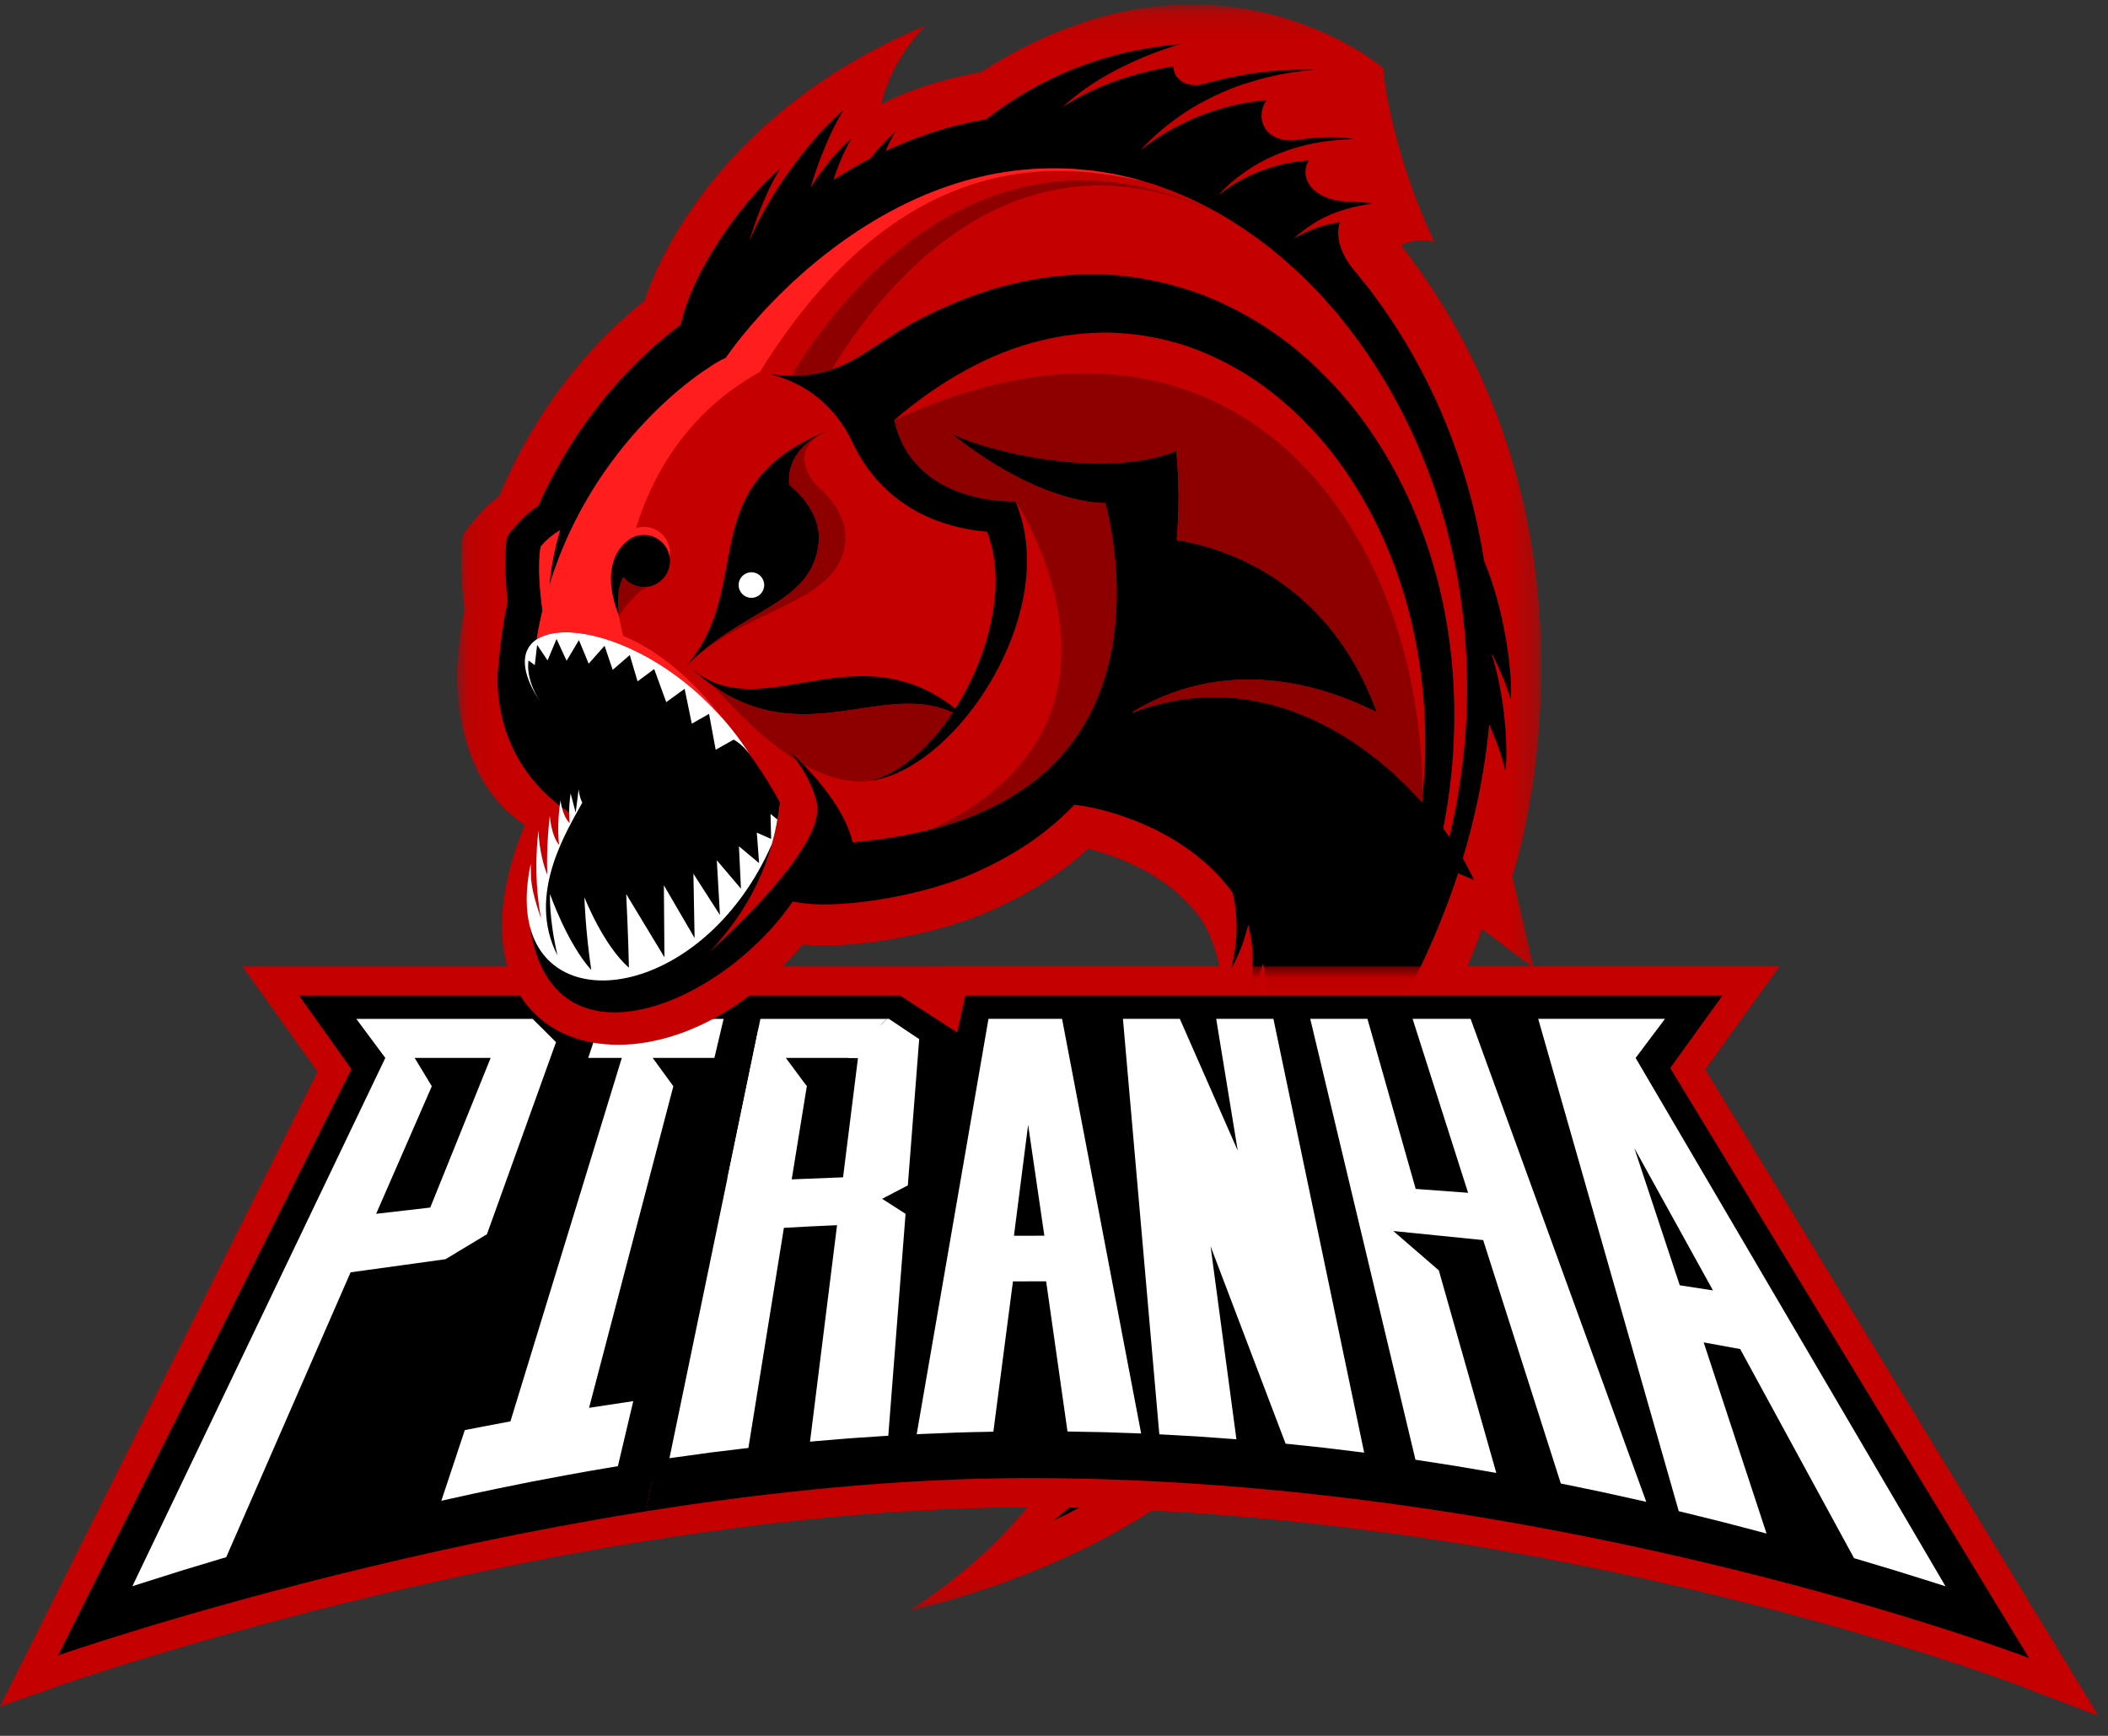
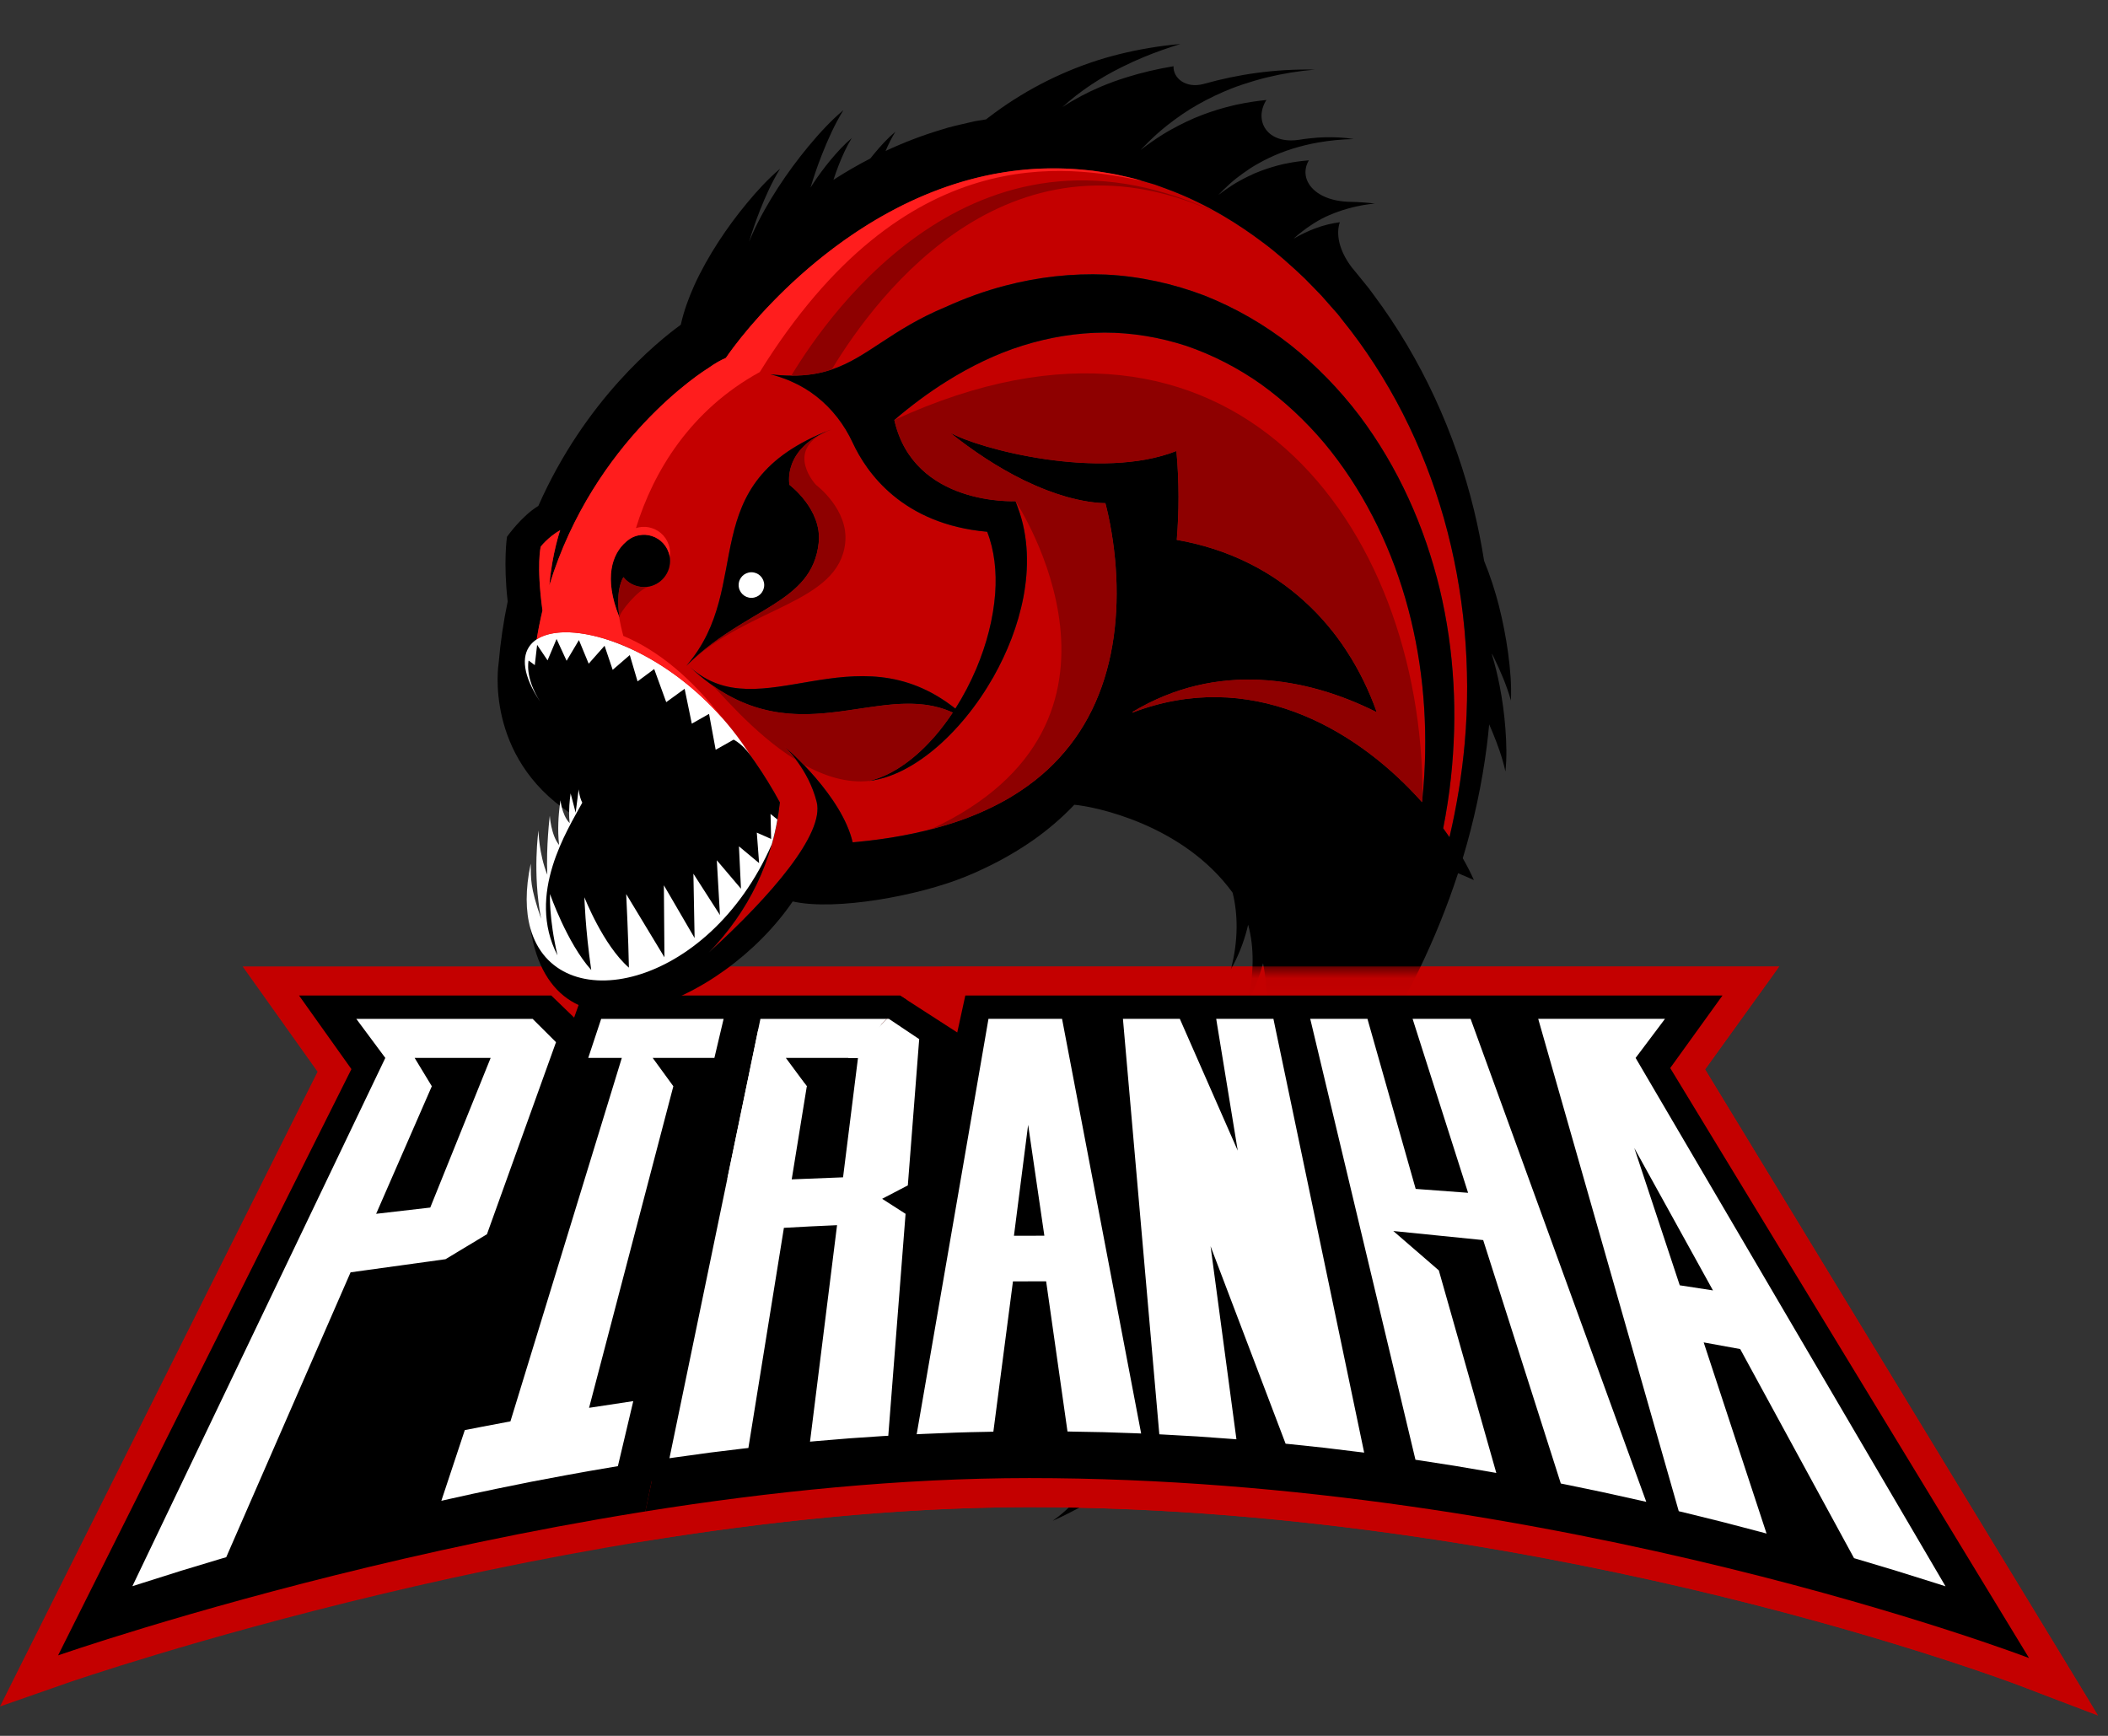
<svg xmlns="http://www.w3.org/2000/svg" xmlns:xlink="http://www.w3.org/1999/xlink" width="85px" height="70px" viewBox="0 0 85 70" version="1.1">
  <rect x="0" y="0" width="85" height="70" fill="#333333" stroke="none" />
  <title>team05</title>
  <desc>Created with Sketch.</desc>
  <defs>
    <path d="M36.481,1.984 L34.285,1.988 L34.539,0.016 C33.993,0.019 33.45,0.023 32.908,0.03 L32.908,0.03 L31.361,9.035 C32.215,8.998 32.719,8.982 33.564,8.964 L33.564,8.964 L34.361,2.911 L36.423,2.908 L37.288,8.956 C38.081,8.966 38.559,8.979 39.363,9.008 L39.363,9.008 L37.659,0.016 C37.171,0.013 36.682,0.01 36.19,0.01 L36.19,0.01 L36.481,1.984 Z M41.015,9.083 C41.899,9.128 42.407,9.16 43.237,9.223 L43.237,9.223 L42.025,0.089 C41.424,0.073 40.82,0.059 40.214,0.048 L40.214,0.048 L41.015,9.083 Z M46.009,9.468 C46.975,9.566 47.5,9.624 48.336,9.73 L48.336,9.73 L46.362,0.242 L42.439,0.1 L46.009,9.468 Z M23.4,0.35 L21.425,9.945 C22.282,9.823 22.802,9.757 23.694,9.653 L23.694,9.653 L25.137,0.777 L25.48,0.757 C26.329,0.709 26.828,0.685 27.626,0.65 L27.626,0.65 L28.112,0.628 L27.037,9.312 C27.924,9.236 28.445,9.199 29.305,9.144 L29.305,9.144 L29.957,0.898 L28.741,0.121 C26.935,0.177 25.154,0.253 23.4,0.35 L23.4,0.35 Z M49.048,0.781 L53.986,1.281 L57.131,11.103 C58.085,11.295 58.645,11.413 59.576,11.622 L59.576,11.622 L55.677,0.868 C53.487,0.67 51.243,0.506 48.951,0.376 L48.951,0.376 L49.048,0.781 Z M17.423,0.764 L14.776,9.435 L14.505,9.485 C14.074,9.565 13.325,9.71 12.929,9.787 L12.929,9.787 L12.334,11.586 C12.859,11.469 13.228,11.391 13.862,11.26 L13.862,11.26 C15.028,11.019 15.569,10.912 16.68,10.709 L16.68,10.709 C17.401,10.577 17.767,10.513 18.458,10.398 L18.458,10.398 L18.846,8.762 L17.047,9.033 L19.261,0.619 C18.645,0.664 18.032,0.712 17.423,0.764 L17.423,0.764 Z M51.291,10.133 C52.219,10.274 52.752,10.359 53.606,10.508 L53.606,10.508 L51.537,3.191 L49.124,1.097 L51.291,10.133 Z M6.196,2.042 L0.056,14.9 C0.987,14.604 1.615,14.41 2.714,14.086 L2.714,14.086 L7.748,2.584 L11.736,2.033 L13.181,1.164 C10.776,1.418 8.444,1.712 6.196,2.042 L6.196,2.042 Z M61.898,12.231 C62.922,12.479 63.502,12.624 64.445,12.874 L64.445,12.874 L61.946,5.25 L64.294,5.677 L68.9,14.116 L68.903,14.117 C69.88,14.406 70.466,14.583 71.361,14.865 L71.361,14.865 L63.691,1.758 C63.206,1.693 62.718,1.63 62.226,1.568 L62.226,1.568 L63.75,4.32 L61.311,3.946 L60.457,1.356 C59.885,1.29 59.308,1.226 58.726,1.165 L58.726,1.165 L61.898,12.231 Z" id="path-1" />
-     <polygon id="path-3" points="0.066 0.118 43.792 0.118 43.792 64.893 0.066 64.893" />
    <polygon id="path-5" points="0.026 0.03 58.86 0.03 58.86 30.24 0.026 30.24" />
    <path d="M15.062,1.984 L12.865,1.988 L13.119,0.016 C12.574,0.019 12.03,0.023 11.489,0.031 L11.489,0.031 L9.941,9.036 C10.795,8.998 11.298,8.981 12.145,8.964 L12.145,8.964 L12.941,2.911 L15.003,2.908 L15.867,8.956 C16.661,8.966 17.139,8.978 17.943,9.008 L17.943,9.008 L16.239,0.016 C15.751,0.012 15.262,0.01 14.77,0.01 L14.77,0.01 L15.062,1.984 Z M19.595,9.083 C20.479,9.128 20.986,9.16 21.817,9.223 L21.817,9.223 L20.606,0.088 C20.004,0.073 19.4,0.059 18.794,0.048 L18.794,0.048 L19.595,9.083 Z M24.589,9.468 C25.555,9.566 26.08,9.624 26.916,9.729 L26.916,9.729 L24.942,0.242 L21.018,0.1 L24.589,9.468 Z M1.981,0.35 L0.005,9.945 C0.862,9.824 1.381,9.757 2.275,9.653 L2.275,9.653 L3.717,0.777 L4.06,0.757 C4.909,0.709 5.408,0.685 6.206,0.65 L6.206,0.65 L6.692,0.629 L5.618,9.312 C6.505,9.236 7.025,9.199 7.885,9.144 L7.885,9.144 L8.538,0.898 L7.321,0.12 C5.515,0.177 3.734,0.253 1.981,0.35 L1.981,0.35 Z M27.628,0.782 L32.566,1.281 L35.711,11.103 C36.665,11.295 37.225,11.413 38.156,11.622 L38.156,11.622 L34.257,0.868 C32.066,0.67 29.823,0.507 27.53,0.375 L27.53,0.375 L27.628,0.782 Z M29.871,10.134 C30.799,10.274 31.331,10.359 32.186,10.508 L32.186,10.508 L30.117,3.191 L27.704,1.096 L29.871,10.134 Z M40.478,12.231 C41.503,12.478 42.082,12.625 43.026,12.874 L43.026,12.874 L40.526,5.25 L42.874,5.677 L47.48,14.117 L47.483,14.117 C48.459,14.406 49.046,14.583 49.941,14.864 L49.941,14.864 L42.271,1.759 C41.787,1.693 41.298,1.629 40.806,1.568 L40.806,1.568 L42.33,4.32 L39.891,3.946 L39.038,1.356 C38.465,1.29 37.887,1.226 37.306,1.165 L37.306,1.165 L40.478,12.231 Z" id="path-7" />
  </defs>
  <g id="Page-1" stroke="none" stroke-width="1" fill="none" fill-rule="evenodd">
    <g id="01-home-screen" transform="translate(-15, -614)">
      <g id="teams" transform="translate(15, 508)">
        <g id="team05" transform="translate(0, 98)">
-           <rect id="Rectangle-Copy-4" stroke="#979797" fill="#D8D8D8" opacity="0" x="0" y="0" width="86" height="86" />
          <g id="piranha" transform="translate(0, 8)">
            <g id="Group-7" transform="translate(0, 38.942)">
              <path d="M14.332,2.376 L15.534,4.066 L4.643,25.835 C6.89,25.139 10.405,24.114 14.641,23.098 C21.504,21.452 31.735,19.491 41.503,19.491 C52.653,19.491 63.126,21.482 69.948,23.153 C73.841,24.106 76.987,25.052 79.121,25.746 L65.941,4.073 L67.164,2.376 L39.868,2.376 L39.384,4.596 L35.943,2.376 L24.296,2.376 L23.649,4.205 L21.754,2.376 L14.332,2.376 Z M84.6,30.24 L81.397,29.015 C81.35,28.997 76.613,27.197 69.35,25.421 C62.663,23.786 52.404,21.836 41.503,21.836 C23.237,21.836 2.931,28.85 2.728,28.92 L1.80000023e-05,29.873 L12.805,4.277 L9.784,0.031 L71.744,0.031 L68.753,4.183 L84.6,30.24 Z" id="Fill-1" fill="#C40000" />
              <path d="M69.454,1.203 L38.924,1.203 L38.599,2.694 L36.289,1.203 L23.466,1.203 L23.151,2.094 L22.228,1.203 L12.058,1.203 L14.17,4.171 L2.342,27.813 C2.342,27.813 22.815,20.664 41.503,20.664 C62.862,20.664 81.816,27.92 81.816,27.92 L67.347,4.128 L69.454,1.203 Z" id="Fill-3" fill="#000000" />
              <path d="M59.298,2.145 L66.382,21.621 L66.065,21.55 C64.879,21.282 64.305,21.158 63.145,20.924 L62.936,20.881 L59.807,11.066 L56.182,10.7 L58.018,12.288 L60.335,20.456 L60.045,20.406 C58.931,20.21 58.391,20.122 57.285,19.955 L57.075,19.924 L52.832,2.145 L55.139,2.145 L57.085,9.002 L59.197,9.159 L56.961,2.145 L59.298,2.145 Z M51.348,2.145 L55.007,19.637 L54.738,19.604 C53.66,19.466 53.134,19.407 52.054,19.298 L51.839,19.276 L48.814,11.313 L49.857,19.099 L49.604,19.079 C48.541,18.998 48.024,18.964 46.969,18.911 L46.747,18.898 L45.28,2.145 L47.574,2.145 L49.909,7.458 L49.041,2.145 L51.348,2.145 Z M40.886,10.89 L41.457,6.416 L42.111,10.889 L40.886,10.89 Z M39.858,2.145 L36.962,18.895 L37.238,18.882 C38.292,18.834 38.805,18.817 39.855,18.797 L40.055,18.792 L40.845,12.731 L42.183,12.73 L43.043,18.785 L43.244,18.788 C44.249,18.803 44.739,18.815 45.739,18.854 L46.013,18.865 L42.825,2.145 L39.858,2.145 Z M33.994,8.534 L31.924,8.617 L32.533,4.862 L31.688,3.72 L34.596,3.72 L33.994,8.534 Z M30.662,2.145 L26.994,19.862 L27.268,19.824 C28.359,19.667 28.886,19.599 29.963,19.474 L30.176,19.449 L31.61,10.571 C32.438,10.525 32.929,10.5 33.753,10.465 L32.662,19.194 L32.918,19.171 C34.001,19.076 34.527,19.037 35.598,18.969 L35.817,18.957 L36.515,10.007 L35.57,9.402 L36.606,8.86 L37.065,2.963 L35.843,2.145 L30.662,2.145 Z M67.732,12.89 L65.899,7.354 L69.071,13.095 L67.732,12.89 Z M67.136,2.145 L62.024,2.145 L67.692,21.999 L67.927,22.055 C69.121,22.346 69.709,22.495 70.926,22.818 L71.232,22.9 L68.697,15.193 L70.168,15.46 L74.76,23.893 L74.95,23.95 C76.168,24.31 76.771,24.494 78.018,24.89 L78.448,25.027 L65.951,3.72 L67.136,2.145 Z M24.241,2.145 L29.178,2.145 L28.806,3.72 L26.319,3.72 L27.151,4.862 L23.753,17.83 L25.535,17.56 L24.915,20.182 L24.707,20.217 C23.958,20.343 23.594,20.406 22.846,20.543 C21.723,20.748 21.172,20.857 20.033,21.092 C19.261,21.253 18.884,21.335 18.11,21.508 L17.796,21.579 L18.742,18.728 C18.742,18.728 19.975,18.487 20.582,18.376 L25.073,3.72 L23.719,3.72 L24.241,2.145 Z M17.349,9.754 L15.167,10.006 L17.412,4.862 L16.72,3.72 L19.784,3.72 L17.349,9.754 Z M14.367,2.145 L15.537,3.72 L5.338,25.023 L5.721,24.901 C7.02,24.485 7.646,24.291 8.912,23.915 L9.122,23.854 L14.136,12.366 L17.963,11.837 L19.635,10.83 L22.42,3.085 L21.477,2.145 L14.367,2.145 Z" id="Fill-5" fill="#FFFFFF" />
            </g>
            <g id="Group-10" transform="translate(6.12, 48.302)">
              <mask id="mask-2" fill="white">
                <use xlink:href="#path-1" />
              </mask>
              <g id="Clip-9" />
              <path d="M36.481,1.984 L34.285,1.988 L34.539,0.016 C33.993,0.019 33.45,0.023 32.908,0.03 L32.908,0.03 L31.361,9.035 C32.215,8.998 32.719,8.982 33.564,8.964 L33.564,8.964 L34.361,2.911 L36.423,2.908 L37.288,8.956 C38.081,8.966 38.559,8.979 39.363,9.008 L39.363,9.008 L37.659,0.016 C37.171,0.013 36.682,0.01 36.19,0.01 L36.19,0.01 L36.481,1.984 Z M41.015,9.083 C41.899,9.128 42.407,9.16 43.237,9.223 L43.237,9.223 L42.025,0.089 C41.424,0.073 40.82,0.059 40.214,0.048 L40.214,0.048 L41.015,9.083 Z M46.009,9.468 C46.975,9.566 47.5,9.624 48.336,9.73 L48.336,9.73 L46.362,0.242 L42.439,0.1 L46.009,9.468 Z M23.4,0.35 L21.425,9.945 C22.282,9.823 22.802,9.757 23.694,9.653 L23.694,9.653 L25.137,0.777 L25.48,0.757 C26.329,0.709 26.828,0.685 27.626,0.65 L27.626,0.65 L28.112,0.628 L27.037,9.312 C27.924,9.236 28.445,9.199 29.305,9.144 L29.305,9.144 L29.957,0.898 L28.741,0.121 C26.935,0.177 25.154,0.253 23.4,0.35 L23.4,0.35 Z M49.048,0.781 L53.986,1.281 L57.131,11.103 C58.085,11.295 58.645,11.413 59.576,11.622 L59.576,11.622 L55.677,0.868 C53.487,0.67 51.243,0.506 48.951,0.376 L48.951,0.376 L49.048,0.781 Z M17.423,0.764 L14.776,9.435 L14.505,9.485 C14.074,9.565 13.325,9.71 12.929,9.787 L12.929,9.787 L12.334,11.586 C12.859,11.469 13.228,11.391 13.862,11.26 L13.862,11.26 C15.028,11.019 15.569,10.912 16.68,10.709 L16.68,10.709 C17.401,10.577 17.767,10.513 18.458,10.398 L18.458,10.398 L18.846,8.762 L17.047,9.033 L19.261,0.619 C18.645,0.664 18.032,0.712 17.423,0.764 L17.423,0.764 Z M51.291,10.133 C52.219,10.274 52.752,10.359 53.606,10.508 L53.606,10.508 L51.537,3.191 L49.124,1.097 L51.291,10.133 Z M6.196,2.042 L0.056,14.9 C0.987,14.604 1.615,14.41 2.714,14.086 L2.714,14.086 L7.748,2.584 L11.736,2.033 L13.181,1.164 C10.776,1.418 8.444,1.712 6.196,2.042 L6.196,2.042 Z M61.898,12.231 C62.922,12.479 63.502,12.624 64.445,12.874 L64.445,12.874 L61.946,5.25 L64.294,5.677 L68.9,14.116 L68.903,14.117 C69.88,14.406 70.466,14.583 71.361,14.865 L71.361,14.865 L63.691,1.758 C63.206,1.693 62.718,1.63 62.226,1.568 L62.226,1.568 L63.75,4.32 L61.311,3.946 L60.457,1.356 C59.885,1.29 59.308,1.226 58.726,1.165 L58.726,1.165 L61.898,12.231 Z" id="Fill-8" mask="url(#mask-2)" />
            </g>
            <g id="Group-25" transform="translate(18.36, 0.062)">
              <g id="Group-13">
                <mask id="mask-4" fill="white">
                  <use xlink:href="#path-3" />
                </mask>
                <g id="Clip-12" />
                <path d="M38.134,9.829 C38.576,9.583 39.209,9.596 39.481,9.698 C37.635,5.771 37.412,2.68 37.412,2.68 C37.412,2.68 30.578,-3.202 21.178,2.859 C21.178,2.859 19.025,3.172 17.17,4.143 C17.647,2.16 18.977,0.972 18.991,0.958 C9.922,4.732 7.758,11.647 7.633,12.06 C6.185,13.21 3.544,15.701 1.772,19.944 C1.013,20.488 0.311,21.497 0.311,21.497 C0.311,21.497 0.105,22.413 0.367,24.483 C0.249,25.141 0.155,25.822 0.094,26.532 C0.03,27.078 -0.167,31.26 2.802,33.204 C-1.06,42.6 8.128,45.048 14.002,38.026 C16.259,38.243 19.439,37.544 21.187,36.83 C21.683,36.63 22.2,36.388 22.774,36.084 C23.282,35.813 23.792,35.498 24.292,35.149 L24.307,35.139 C24.735,34.834 25.138,34.508 25.514,34.167 C26.615,34.428 28.546,35.13 29.796,36.647 C31.406,38.414 31.577,43.904 28.75,41.698 C22.788,37.047 14.014,43.547 11.687,46.276 C23.19,40.417 21.665,50.903 25.109,51.206 C27.989,59.173 18.432,64.798 18.27,64.893 C18.463,64.853 30.856,62.244 33.916,54.214 C34.819,51.843 35.081,50.192 35.169,48.943 C35.251,47.786 35.301,47.362 35.75,46.853 C35.75,46.853 39.623,42.566 41.391,37.394 L43.484,38.974 L42.62,35.277 C42.62,35.277 47.239,21.504 38.134,9.829" id="Fill-11" fill="#C40000" mask="url(#mask-4)" />
              </g>
              <path d="M15.15,17.261 C13.16,18.03 13.474,19.492 13.474,19.492 C13.474,19.492 14.799,20.48 14.651,21.832 C14.381,24.31 11.714,24.41 9.316,26.786 C12.146,23.521 9.487,19.424 15.15,17.261 M7.808,23.592 C7.406,23.671 7.012,23.511 6.776,23.21 C6.456,23.78 6.596,24.649 6.619,24.838 C5.976,23.255 6.315,22.277 6.887,21.785 C6.889,21.782 6.892,21.779 6.895,21.777 L6.95,21.732 C6.971,21.716 6.992,21.7 7.015,21.685 C7.028,21.674 7.041,21.666 7.055,21.658 C7.157,21.595 7.273,21.549 7.398,21.525 C7.578,21.489 7.757,21.501 7.92,21.553 C8.276,21.665 8.56,21.962 8.637,22.353 C8.749,22.924 8.378,23.478 7.808,23.592 M39.834,33.34 C39.921,33.46 40.005,33.578 40.087,33.698 C40.379,32.452 40.586,31.188 40.7,29.919 C40.836,28.39 40.83,26.853 40.692,25.331 C40.552,23.81 40.275,22.304 39.861,20.84 C39.445,19.377 38.891,17.957 38.204,16.609 C37.515,15.263 36.696,13.987 35.751,12.822 L35.578,12.6 L35.391,12.39 L35.021,11.969 C34.961,11.897 34.897,11.828 34.83,11.762 L34.636,11.561 C34.504,11.428 34.377,11.292 34.244,11.161 C33.703,10.648 33.148,10.148 32.553,9.708 C32.056,9.333 31.539,8.983 31.007,8.668 C31.005,8.666 31.003,8.665 31.001,8.664 C30.269,8.23 29.506,7.859 28.717,7.568 L28.204,7.38 L27.681,7.227 L27.422,7.149 C27.334,7.123 27.245,7.109 27.158,7.087 L26.629,6.968 C26.453,6.929 26.272,6.911 26.096,6.879 L25.829,6.837 C25.785,6.831 25.74,6.823 25.696,6.817 L25.561,6.807 C25.536,6.804 25.512,6.803 25.488,6.8 C17.631,5.952 12.083,12.643 10.908,14.371 C10.704,14.458 10.479,14.582 10.202,14.78 L10.203,14.781 C10.03,14.879 5.59,17.68 3.792,23.536 C3.9,22.28 4.228,21.317 4.228,21.317 C3.728,21.605 3.444,21.982 3.444,21.982 C3.444,21.982 3.261,22.702 3.513,24.555 L3.514,24.554 C3.407,25.004 3.315,25.469 3.243,25.951 C6.042,24.329 10.624,27.731 13.087,32.298 C12.826,34.67 11.812,36.699 10.22,38.351 C12.722,36.076 14.896,33.557 14.571,32.276 C14.236,30.954 13.339,30.114 13.268,30.029 C13.38,30.126 15.585,32.028 16.022,33.906 C16.077,33.901 16.129,33.896 16.174,33.892 C17.417,33.775 18.64,33.561 19.81,33.203 C20.677,32.942 21.508,32.591 22.28,32.149 C23.045,31.701 23.755,31.159 24.35,30.504 C24.949,29.855 25.442,29.1 25.807,28.274 C26.174,27.448 26.415,26.554 26.545,25.633 C26.675,24.712 26.697,23.766 26.629,22.819 C26.595,22.347 26.539,21.873 26.46,21.404 C26.422,21.168 26.377,20.934 26.326,20.702 C26.292,20.544 26.253,20.383 26.213,20.228 C26.139,20.228 26.066,20.225 25.993,20.22 C25.835,20.21 25.681,20.19 25.526,20.167 C25.221,20.118 24.921,20.05 24.628,19.967 C24.363,19.891 24.102,19.802 23.847,19.704 C23.536,19.584 23.233,19.452 22.937,19.309 C21.861,18.783 20.868,18.116 19.942,17.38 C19.939,17.378 19.937,17.376 19.935,17.375 C21.093,18.046 26.027,19.336 29.076,18.125 C29.191,19.387 29.182,20.585 29.09,21.709 C30.107,21.886 31.103,22.2 32.03,22.668 C33.633,23.468 34.99,24.719 35.94,26.191 C36.449,26.968 36.849,27.8 37.155,28.659 C34.299,27.223 30.695,26.617 27.317,28.641 C27.311,28.652 27.306,28.664 27.301,28.676 C32.023,26.869 36.196,29.277 38.768,32.053 C38.84,32.13 38.91,32.208 38.979,32.285 C39.018,31.927 39.049,31.57 39.07,31.212 C39.214,28.793 38.972,26.36 38.304,24.062 C37.634,21.768 36.539,19.606 35.04,17.806 C34.285,16.912 33.432,16.113 32.499,15.44 C31.562,14.775 30.539,14.251 29.473,13.885 C28.402,13.537 27.286,13.35 26.173,13.349 C25.058,13.356 23.947,13.538 22.877,13.874 C21.806,14.208 20.782,14.709 19.815,15.313 C19.076,15.775 18.371,16.301 17.702,16.875 C18.483,20.363 22.589,20.149 22.589,20.149 L22.68,20.398 C22.905,20.998 23.016,21.621 23.043,22.23 C23.071,22.838 23.016,23.437 22.908,24.014 C22.685,25.17 22.253,26.249 21.695,27.24 C21.368,27.814 20.996,28.362 20.579,28.868 C20.568,28.881 20.558,28.893 20.548,28.906 C20.54,28.915 20.534,28.923 20.527,28.931 L20.526,28.931 L20.526,28.932 C20.242,29.273 19.936,29.595 19.609,29.896 C19.195,30.274 18.743,30.616 18.254,30.889 C17.767,31.162 17.235,31.364 16.688,31.431 C17.225,31.301 17.714,31.043 18.151,30.727 C18.591,30.41 18.982,30.035 19.336,29.628 C19.596,29.326 19.837,29.006 20.059,28.673 C17.038,27.285 13.573,30.663 9.473,26.846 C12.281,29.373 16.084,25.285 20.163,28.513 C20.491,27.998 20.772,27.457 21.009,26.899 C21.421,25.92 21.693,24.887 21.769,23.863 C21.832,22.993 21.738,22.126 21.445,21.382 C18.02,21.078 16.574,18.983 16.022,17.789 C15.683,17.059 15.186,16.415 14.563,15.928 C14.262,15.69 13.93,15.489 13.572,15.332 C13.527,15.311 13.481,15.292 13.436,15.273 C13.209,15.18 12.965,15.097 12.705,15.031 C13.007,15.067 13.286,15.084 13.546,15.086 C14.181,15.091 14.704,15 15.175,14.84 C16.626,14.353 17.579,13.227 19.776,12.315 C20.549,11.964 21.351,11.67 22.181,11.455 C23.496,11.11 24.869,10.953 26.233,11.011 C27.598,11.078 28.946,11.376 30.21,11.857 C31.468,12.357 32.643,13.037 33.688,13.86 C34.73,14.689 35.652,15.646 36.447,16.687 C38.026,18.783 39.094,21.198 39.695,23.695 C40.291,26.195 40.417,28.78 40.145,31.303 C40.072,31.988 39.965,32.667 39.834,33.34" id="Fill-14" fill="#C40000" />
              <path d="M40.692,25.331 C40.552,23.81 40.275,22.304 39.861,20.84 C39.445,19.377 38.891,17.957 38.204,16.609 C37.515,15.263 36.696,13.987 35.751,12.822 L35.578,12.6 L35.391,12.39 L35.021,11.969 C34.961,11.897 34.897,11.828 34.83,11.762 L34.636,11.561 C34.504,11.428 34.377,11.292 34.244,11.161 C33.703,10.648 33.148,10.148 32.553,9.708 C32.056,9.333 31.539,8.983 31.007,8.668 C31.005,8.666 31.003,8.665 31.001,8.664 C30.269,8.23 29.506,7.859 28.717,7.568 L28.204,7.38 L27.681,7.227 L27.422,7.149 C27.334,7.123 27.245,7.109 27.158,7.087 L26.629,6.968 C26.453,6.929 26.272,6.911 26.096,6.879 L25.829,6.837 C25.785,6.831 25.74,6.823 25.696,6.817 L25.561,6.807 C25.536,6.804 25.512,6.803 25.488,6.8 C17.631,5.952 12.083,12.643 10.908,14.371 C10.704,14.458 10.479,14.582 10.202,14.78 L10.202,14.781 C10.03,14.879 5.59,17.68 3.792,23.536 C3.9,22.28 4.228,21.317 4.228,21.317 C3.728,21.605 3.444,21.982 3.444,21.982 C3.444,21.982 3.261,22.702 3.513,24.555 L3.514,24.554 C3.407,25.004 3.315,25.469 3.243,25.951 C6.042,24.329 10.624,27.731 13.087,32.298 C12.826,34.67 11.812,36.699 10.22,38.351 C12.722,36.076 14.896,33.557 14.571,32.276 C14.236,30.954 13.339,30.114 13.268,30.029 C13.381,30.126 15.585,32.028 16.022,33.906 C16.077,33.901 16.129,33.896 16.174,33.892 C17.417,33.775 18.64,33.561 19.81,33.203 C20.677,32.942 21.508,32.591 22.28,32.149 C23.045,31.701 23.755,31.159 24.35,30.504 C24.949,29.855 25.442,29.1 25.807,28.274 C26.174,27.448 26.415,26.554 26.545,25.633 C26.675,24.712 26.697,23.766 26.629,22.819 C26.595,22.347 26.539,21.873 26.46,21.404 C26.422,21.168 26.377,20.934 26.326,20.702 C26.292,20.544 26.253,20.383 26.213,20.228 C26.139,20.228 26.066,20.225 25.993,20.22 C25.835,20.21 25.681,20.19 25.526,20.167 C25.221,20.118 24.921,20.05 24.628,19.967 C24.363,19.891 24.102,19.802 23.847,19.704 C23.536,19.584 23.233,19.452 22.937,19.309 C21.861,18.783 20.867,18.116 19.942,17.38 C19.939,17.378 19.937,17.376 19.935,17.375 C21.093,18.046 26.027,19.336 29.076,18.125 C29.191,19.387 29.182,20.585 29.09,21.709 C30.107,21.886 31.103,22.2 32.03,22.668 C33.633,23.468 34.99,24.719 35.94,26.191 C36.449,26.968 36.849,27.8 37.155,28.659 C34.299,27.223 30.695,26.617 27.317,28.641 C27.311,28.652 27.306,28.664 27.301,28.676 C32.023,26.869 36.196,29.277 38.768,32.053 C38.84,32.13 38.91,32.208 38.979,32.285 C39.018,31.927 39.049,31.57 39.07,31.212 C39.214,28.793 38.972,26.36 38.304,24.062 C37.634,21.768 36.539,19.606 35.04,17.806 C34.285,16.912 33.432,16.113 32.499,15.44 C31.562,14.775 30.539,14.251 29.473,13.885 C28.402,13.537 27.286,13.35 26.173,13.349 C25.058,13.356 23.947,13.538 22.877,13.874 C21.806,14.208 20.782,14.709 19.815,15.313 C19.075,15.775 18.371,16.301 17.701,16.875 C18.483,20.363 22.589,20.149 22.589,20.149 L22.68,20.398 C22.905,20.998 23.016,21.621 23.043,22.23 C23.071,22.838 23.016,23.437 22.907,24.014 C22.685,25.17 22.253,26.249 21.695,27.24 C21.368,27.814 20.996,28.362 20.579,28.868 C20.568,28.881 20.558,28.893 20.548,28.906 C20.54,28.915 20.534,28.923 20.527,28.931 L20.526,28.931 L20.526,28.932 C20.242,29.273 19.936,29.595 19.609,29.896 C19.195,30.274 18.743,30.616 18.254,30.889 C17.767,31.162 17.235,31.364 16.688,31.431 C17.225,31.301 17.714,31.042 18.151,30.727 C18.591,30.41 18.982,30.035 19.336,29.628 C19.596,29.326 19.838,29.006 20.059,28.673 C17.038,27.285 13.573,30.663 9.473,26.846 C12.281,29.373 16.084,25.285 20.163,28.513 C20.491,27.998 20.772,27.457 21.009,26.899 C21.421,25.92 21.693,24.887 21.769,23.863 C21.832,22.993 21.738,22.126 21.445,21.382 C18.02,21.078 16.574,18.983 16.022,17.789 C15.683,17.059 15.186,16.415 14.564,15.928 C14.262,15.69 13.93,15.489 13.572,15.332 C13.527,15.311 13.482,15.292 13.436,15.273 C13.208,15.18 12.965,15.097 12.705,15.031 C13.007,15.067 13.286,15.084 13.546,15.086 C14.182,15.091 14.704,15 15.175,14.84 C16.626,14.353 17.579,13.227 19.776,12.315 C20.549,11.964 21.351,11.67 22.181,11.455 C23.496,11.11 24.869,10.953 26.233,11.011 C27.598,11.078 28.946,11.376 30.21,11.857 C31.468,12.357 32.643,13.037 33.688,13.86 C34.73,14.689 35.652,15.646 36.447,16.687 C38.026,18.783 39.094,21.198 39.695,23.695 C40.291,26.195 40.417,28.78 40.145,31.303 C40.072,31.988 39.965,32.667 39.834,33.34 C39.921,33.46 40.005,33.578 40.087,33.698 C40.379,32.452 40.586,31.188 40.7,29.919 C40.836,28.39 40.83,26.853 40.692,25.331 L40.692,25.331 Z M41.874,26.445 C41.851,26.397 41.827,26.348 41.801,26.301 C41.801,26.315 41.802,26.33 41.802,26.346 C41.927,26.757 42.026,27.169 42.107,27.58 C42.221,28.161 42.298,28.742 42.342,29.321 C42.385,29.898 42.403,30.481 42.343,31.05 C42.222,30.493 42.029,29.964 41.814,29.445 C41.774,29.346 41.731,29.247 41.687,29.149 C41.661,29.439 41.63,29.727 41.593,30.014 C41.397,31.552 41.069,33.069 40.623,34.547 C40.798,34.853 40.949,35.148 41.071,35.427 C40.861,35.332 40.648,35.24 40.433,35.152 C39.998,36.488 39.469,37.79 38.859,39.05 C38.166,40.464 37.36,41.816 36.481,43.116 C36.254,43.436 36.033,43.76 35.805,44.078 L35.091,45.011 C34.905,45.266 34.698,45.507 34.494,45.749 C34.498,45.752 34.501,45.754 34.506,45.756 C32.821,47.667 34.247,49.45 32.403,53.531 C30.055,58.728 24.183,61.223 24.088,61.265 C24.14,61.2 28.125,58.815 26.896,51.793 C26.924,51.785 29.327,51.002 31.086,47.001 C29.467,49.146 27.354,50.101 26.531,49.983 C23.779,49.584 23.003,41.371 17.598,43.41 C23.45,40.813 26.02,41.681 27.734,43.009 C27.867,43.111 27.994,43.215 28.117,43.322 C28.248,43.436 28.375,43.55 28.498,43.664 C28.622,43.781 28.744,43.897 28.863,44.011 C28.922,44.067 28.98,44.122 29.036,44.176 C29.174,44.306 29.313,44.416 29.452,44.503 C29.768,44.702 30.084,44.794 30.387,44.789 C31.784,44.764 33.009,43.242 32.696,39.67 C32.67,39.361 32.625,39.066 32.569,38.781 C32.419,39.356 32.197,39.904 31.913,40.408 C32.068,39.845 32.145,39.273 32.149,38.709 C32.153,38.198 32.097,37.693 31.968,37.227 C31.956,37.285 31.941,37.344 31.926,37.402 C31.776,37.982 31.553,38.535 31.266,39.042 C31.42,38.48 31.498,37.908 31.503,37.344 C31.506,36.86 31.456,36.381 31.341,35.935 C29.328,33.164 25.754,32.459 24.959,32.391 C24.467,32.91 23.921,33.376 23.343,33.789 C22.907,34.094 22.456,34.373 21.99,34.623 C21.525,34.869 21.05,35.098 20.564,35.293 C18.69,36.06 15.327,36.68 13.604,36.29 C10.787,40.43 3.937,43.335 3.029,37.383 C2.966,36.965 3.721,38.27 3.538,36.034 C3.7,35.465 3.905,34.637 4.249,33.908 C4.281,33.677 4.793,33.134 4.649,32.742 C1.144,30.432 1.744,26.703 1.744,26.703 C1.82,25.822 1.944,24.986 2.112,24.194 C1.928,22.608 2.083,21.585 2.083,21.585 C2.083,21.585 2.672,20.747 3.347,20.34 C5.234,16.068 8.15,13.718 9.091,13.034 C9.219,12.459 9.414,11.942 9.633,11.451 C9.918,10.825 10.249,10.246 10.606,9.694 C10.964,9.142 11.35,8.621 11.762,8.124 C12.173,7.63 12.609,7.15 13.096,6.742 C12.763,7.28 12.509,7.852 12.279,8.43 C12.116,8.847 11.97,9.269 11.843,9.691 C11.888,9.583 11.933,9.476 11.98,9.371 C12.281,8.706 12.633,8.092 13.012,7.506 C13.39,6.924 13.8,6.369 14.236,5.843 C14.672,5.319 15.134,4.811 15.649,4.379 C15.296,4.949 15.027,5.555 14.784,6.168 C14.61,6.611 14.455,7.058 14.321,7.508 C14.344,7.471 14.367,7.432 14.392,7.395 C14.621,7.042 14.868,6.707 15.131,6.39 C15.395,6.073 15.675,5.766 15.986,5.504 C15.772,5.849 15.611,6.215 15.463,6.586 C15.385,6.786 15.313,6.987 15.247,7.19 C15.727,6.88 16.224,6.593 16.733,6.329 C16.786,6.262 16.838,6.198 16.892,6.134 C17.155,5.817 17.433,5.51 17.746,5.248 C17.59,5.499 17.463,5.76 17.348,6.027 C18.065,5.691 18.805,5.405 19.565,5.177 C19.965,5.041 20.382,4.962 20.793,4.862 C20.991,4.811 21.197,4.788 21.397,4.753 C21.514,4.662 21.632,4.574 21.751,4.487 C23.11,3.488 24.627,2.743 26.186,2.281 C26.967,2.054 27.757,1.892 28.546,1.787 C28.776,1.757 29.007,1.732 29.236,1.713 C28.739,1.866 28.249,2.038 27.769,2.236 C27.471,2.36 27.177,2.492 26.889,2.637 C26.009,3.069 25.187,3.612 24.474,4.26 C24.969,3.935 25.489,3.662 26.027,3.434 C26.364,3.29 26.709,3.167 27.059,3.058 C27.681,2.862 28.317,2.716 28.959,2.609 C28.939,3.084 29.449,3.522 30.183,3.321 C30.2,3.316 30.218,3.311 30.235,3.307 C31.523,2.947 33.008,2.711 34.651,2.745 C34.009,2.801 33.371,2.903 32.746,3.055 C32.568,3.098 32.392,3.145 32.218,3.196 C31.906,3.288 31.599,3.39 31.298,3.506 C30.829,3.692 30.375,3.909 29.939,4.155 C29.504,4.4 29.095,4.687 28.707,4.991 C28.576,5.094 28.45,5.201 28.326,5.31 C28.082,5.526 27.851,5.755 27.626,5.989 C27.914,5.771 28.206,5.561 28.509,5.372 C28.616,5.305 28.724,5.24 28.834,5.179 C29.256,4.945 29.687,4.733 30.134,4.566 C30.53,4.417 30.933,4.293 31.341,4.196 C31.392,4.183 31.445,4.171 31.498,4.16 C31.898,4.074 32.3,4.011 32.704,3.97 C32.181,4.802 32.733,5.77 34.023,5.575 C34.178,5.549 34.332,5.528 34.487,5.514 C34.861,5.47 35.239,5.463 35.61,5.48 C35.817,5.489 36.023,5.512 36.225,5.546 C35.746,5.556 35.269,5.601 34.8,5.683 C34.623,5.714 34.447,5.75 34.272,5.793 C33.933,5.875 33.602,5.977 33.28,6.103 C32.959,6.229 32.648,6.377 32.351,6.547 C32.145,6.662 31.949,6.791 31.761,6.928 C31.674,6.989 31.589,7.052 31.506,7.118 C31.322,7.262 31.149,7.419 30.984,7.581 L30.979,7.585 C30.907,7.657 30.836,7.73 30.765,7.803 L31.025,7.611 L31.028,7.609 L31.033,7.606 C31.214,7.477 31.4,7.356 31.593,7.248 C31.715,7.18 31.836,7.115 31.962,7.055 C32.132,6.97 32.306,6.893 32.484,6.828 C32.79,6.714 33.102,6.62 33.417,6.548 C33.444,6.543 33.473,6.537 33.501,6.533 C33.789,6.473 34.081,6.432 34.373,6.408 C34.387,6.406 34.403,6.405 34.418,6.404 C33.981,7.128 34.594,8.043 36.073,8.077 C36.088,8.077 36.104,8.077 36.119,8.078 C36.442,8.085 36.763,8.109 37.079,8.146 C36.921,8.161 36.765,8.182 36.61,8.208 C36.526,8.222 36.442,8.239 36.36,8.258 C36.254,8.28 36.148,8.304 36.044,8.335 C36.007,8.344 35.973,8.354 35.937,8.365 C35.885,8.379 35.834,8.396 35.783,8.411 C35.543,8.488 35.307,8.58 35.082,8.685 C34.879,8.783 34.685,8.895 34.5,9.02 C34.255,9.181 34.026,9.362 33.81,9.552 C33.811,9.554 33.812,9.555 33.813,9.555 C33.831,9.545 33.85,9.534 33.869,9.524 C33.869,9.524 33.869,9.524 33.87,9.524 C34.124,9.382 34.383,9.258 34.649,9.157 C34.826,9.089 35.007,9.032 35.191,8.987 C35.349,8.951 35.507,8.921 35.665,8.899 C35.51,9.358 35.612,10.013 36.145,10.718 C36.189,10.769 36.232,10.82 36.272,10.872 L36.384,11.01 C36.387,11.013 36.389,11.015 36.392,11.018 L36.657,11.346 L36.849,11.583 L37.028,11.827 C37.999,13.125 38.821,14.523 39.497,15.982 C40.172,17.442 40.701,18.965 41.078,20.52 C41.241,21.193 41.375,21.872 41.483,22.554 C41.731,23.155 41.922,23.756 42.078,24.358 C42.24,24.995 42.363,25.634 42.451,26.272 C42.536,26.91 42.594,27.554 42.564,28.189 C42.394,27.578 42.145,27.006 41.874,26.445 L41.874,26.445 Z M9.316,26.786 C11.714,24.41 14.38,24.31 14.651,21.832 C14.799,20.48 13.474,19.492 13.474,19.492 C13.474,19.492 13.16,18.03 15.15,17.261 C9.487,19.424 12.145,23.521 9.316,26.786 L9.316,26.786 Z M8.637,22.353 C8.75,22.924 8.378,23.478 7.808,23.592 C7.405,23.671 7.012,23.511 6.776,23.21 C6.456,23.78 6.595,24.649 6.619,24.838 C5.976,23.255 6.315,22.277 6.887,21.785 C6.889,21.782 6.892,21.779 6.895,21.777 L6.95,21.732 C6.971,21.716 6.992,21.7 7.015,21.685 C7.028,21.674 7.041,21.666 7.055,21.658 C7.157,21.595 7.273,21.549 7.398,21.525 C7.578,21.489 7.756,21.501 7.92,21.553 C8.275,21.665 8.56,21.962 8.637,22.353 L8.637,22.353 Z" id="Fill-16" fill="#000000" />
              <g id="Group-20" transform="translate(7.38, 38.88)">
                <mask id="mask-6" fill="white">
                  <use xlink:href="#path-5" />
                </mask>
                <g id="Clip-19" />
                <path d="M43.013,4.183 L46.004,0.03 L12.239,0.03 L12.073,0.791 L11.653,0.519 L10.027,2.144 L9.795,2.377 L10.203,2.377 L11.314,3.094 L13.644,4.596 L13.885,3.493 L14.129,2.377 L41.424,2.377 L40.322,3.907 L40.201,4.074 L46.33,14.151 L53.382,25.746 C51.247,25.052 48.102,24.106 44.208,23.152 C37.386,21.482 26.913,19.491 15.764,19.491 C10.631,19.491 5.371,20.032 0.538,20.784 L0.284,22.006 L0.026,23.244 C5.089,22.416 10.511,21.836 15.764,21.836 C26.664,21.836 36.923,23.786 43.61,25.421 C50.872,27.197 55.61,28.997 55.656,29.015 L58.86,30.24 L43.013,4.183 Z" id="Fill-18" fill="#C40000" mask="url(#mask-6)" />
              </g>
              <path d="M48.987,43.008 L51.094,40.084 L20.564,40.084 L20.239,41.573 L17.929,40.083 L17.407,41.024 L17.175,41.257 L16.236,42.6 L14.173,43.742 L10.969,47.462 L10.329,48.101 L7.918,59.664 L7.664,60.886 C12.645,60.092 17.963,59.543 23.144,59.543 C44.503,59.543 63.456,66.8 63.456,66.8 L48.987,43.008 Z" id="Fill-21" fill="#000000" />
              <path d="M41.023,41.257 L40.938,41.024 L38.6,41.024 L38.674,41.257 L40.837,48.039 L38.724,47.882 L36.845,41.257 L36.779,41.024 L34.472,41.024 L34.528,41.257 L38.715,58.804 L38.925,58.835 C40.031,59.002 40.571,59.09 41.685,59.285 L41.975,59.336 L39.657,51.168 L37.822,49.58 L41.446,49.946 L44.576,59.762 L44.785,59.804 C45.945,60.039 46.518,60.162 47.705,60.43 L48.022,60.501 L41.023,41.257 Z M33.036,41.257 L32.988,41.024 L30.681,41.024 L30.718,41.257 L31.549,46.338 L29.316,41.257 L29.214,41.024 L26.92,41.024 L26.94,41.257 L28.387,57.778 L28.609,57.79 C29.664,57.844 30.181,57.877 31.245,57.96 L31.496,57.979 L30.453,50.193 L33.479,58.157 L33.694,58.178 C34.774,58.287 35.3,58.347 36.378,58.484 L36.647,58.516 L33.036,41.257 Z M22.525,49.771 L23.097,45.296 L23.751,49.769 L22.525,49.771 Z M24.509,41.257 L24.465,41.024 L21.498,41.024 L21.265,42.373 L18.603,57.775 L18.879,57.762 C19.933,57.715 20.445,57.696 21.496,57.677 L21.695,57.672 L22.485,51.611 L23.823,51.609 L24.684,57.664 L24.885,57.669 C25.889,57.683 26.379,57.695 27.379,57.734 L27.654,57.745 L24.509,41.257 Z M17.482,41.024 L17.407,41.024 L17.175,41.257 L15.832,42.6 L16.236,42.6 L15.634,47.415 L13.564,47.497 L14.173,43.742 L12.218,41.433 L8.634,58.742 L8.908,58.703 C9.999,58.547 10.526,58.479 11.604,58.353 L11.817,58.329 L13.249,49.452 C14.079,49.405 14.569,49.38 15.392,49.345 L14.302,58.074 L14.558,58.051 C15.642,57.955 16.167,57.917 17.238,57.849 L17.458,57.837 L18.155,48.887 L17.21,48.281 L18.246,47.74 L18.694,41.973 L18.705,41.843 L17.482,41.024 Z M50.711,51.975 L49.372,51.769 L47.539,46.233 L50.711,51.975 Z M53.71,53.031 L47.702,42.787 L47.592,42.6 L48.602,41.257 L48.776,41.024 L43.665,41.024 L43.731,41.257 L49.332,60.879 L49.567,60.935 C50.761,61.225 51.348,61.374 52.566,61.698 L52.872,61.78 L50.337,54.072 L51.809,54.34 L56.4,62.773 L56.59,62.829 C57.808,63.19 58.412,63.374 59.658,63.77 L60.088,63.907 L53.71,53.031 Z" id="Fill-23" fill="#FFFFFF" />
            </g>
            <g id="Group-28" transform="translate(27.54, 48.302)">
              <mask id="mask-8" fill="white">
                <use xlink:href="#path-7" />
              </mask>
              <g id="Clip-27" />
              <path d="M15.062,1.984 L12.865,1.988 L13.119,0.016 C12.574,0.019 12.03,0.023 11.489,0.031 L11.489,0.031 L9.941,9.036 C10.795,8.998 11.298,8.981 12.145,8.964 L12.145,8.964 L12.941,2.911 L15.003,2.908 L15.867,8.956 C16.661,8.966 17.139,8.978 17.943,9.008 L17.943,9.008 L16.239,0.016 C15.751,0.012 15.262,0.01 14.77,0.01 L14.77,0.01 L15.062,1.984 Z M19.595,9.083 C20.479,9.128 20.986,9.16 21.817,9.223 L21.817,9.223 L20.606,0.088 C20.004,0.073 19.4,0.059 18.794,0.048 L18.794,0.048 L19.595,9.083 Z M24.589,9.468 C25.555,9.566 26.08,9.624 26.916,9.729 L26.916,9.729 L24.942,0.242 L21.018,0.1 L24.589,9.468 Z M1.981,0.35 L0.005,9.945 C0.862,9.824 1.381,9.757 2.275,9.653 L2.275,9.653 L3.717,0.777 L4.06,0.757 C4.909,0.709 5.408,0.685 6.206,0.65 L6.206,0.65 L6.692,0.629 L5.618,9.312 C6.505,9.236 7.025,9.199 7.885,9.144 L7.885,9.144 L8.538,0.898 L7.321,0.12 C5.515,0.177 3.734,0.253 1.981,0.35 L1.981,0.35 Z M27.628,0.782 L32.566,1.281 L35.711,11.103 C36.665,11.295 37.225,11.413 38.156,11.622 L38.156,11.622 L34.257,0.868 C32.066,0.67 29.823,0.507 27.53,0.375 L27.53,0.375 L27.628,0.782 Z M29.871,10.134 C30.799,10.274 31.331,10.359 32.186,10.508 L32.186,10.508 L30.117,3.191 L27.704,1.096 L29.871,10.134 Z M40.478,12.231 C41.503,12.478 42.082,12.625 43.026,12.874 L43.026,12.874 L40.526,5.25 L42.874,5.677 L47.48,14.117 L47.483,14.117 C48.459,14.406 49.046,14.583 49.941,14.864 L49.941,14.864 L42.271,1.759 C41.787,1.693 41.298,1.629 40.806,1.568 L40.806,1.568 L42.33,4.32 L39.891,3.946 L39.038,1.356 C38.465,1.29 37.887,1.226 37.306,1.165 L37.306,1.165 L40.478,12.231 Z" id="Fill-26" mask="url(#mask-8)" />
            </g>
            <g id="Group-39" transform="translate(21.06, 6.722)">
              <path d="M10.287,26.326 C10.228,26.667 10.152,27.001 10.059,27.327 C7.486,33.195 1.371,34.411 0.329,30.723 C0.132,30.026 0.117,29.154 0.34,28.104 C0.354,28.729 0.301,29.002 0.759,30.328 C0.403,28.481 0.653,26.768 0.653,26.768 C0.653,26.768 0.665,27.705 1.009,28.552 C0.956,27.412 1.109,26.172 1.109,26.172 C1.109,26.172 1.156,26.952 1.485,27.354 C1.411,26.741 1.468,26.097 1.509,25.769 C1.526,25.631 1.54,25.55 1.54,25.55 C1.54,25.55 1.552,25.672 1.593,25.833 C1.644,26.035 1.739,26.298 1.911,26.472 C1.893,26.334 1.887,26.186 1.888,26.041 C1.891,25.639 1.949,25.272 1.949,25.272 L2.152,26.049 L2.273,25.109 C2.273,25.109 2.301,25.422 2.419,25.647 C1.832,26.734 0.143,29.341 1.42,31.806 C1.066,30.287 1.118,29.331 1.118,29.331 C1.118,29.331 1.799,31.298 2.78,32.394 C2.534,30.699 2.505,29.461 2.505,29.461 C2.505,29.461 3.258,31.394 4.299,32.299 C4.283,31.232 4.19,29.332 4.19,29.332 L5.732,31.882 L5.709,28.978 L6.948,31.105 L6.9,28.511 L7.97,30.178 L7.844,27.969 L8.818,29.116 L8.736,27.407 L9.549,28.084 L9.456,26.854 L10.034,27.109 L10.01,26.101 C10.01,26.101 10.157,26.219 10.287,26.326" id="Fill-29" fill="#FFFFFF" />
              <path d="M9.219,23.772 C9.006,23.436 8.694,23.193 8.522,23.105 L7.798,23.513 L7.531,22.066 L6.835,22.46 L6.546,21.054 L5.804,21.593 L5.319,20.258 L4.648,20.755 L4.335,19.694 L3.645,20.29 L3.318,19.319 L2.677,20.042 L2.284,19.09 L1.787,19.925 L1.382,19.046 L1.019,19.908 L0.598,19.282 L0.504,20.1 L0.255,19.914 C0.252,19.934 0.096,20.599 0.718,21.568 C-2.092,17.35 5.416,17.774 9.219,23.772" id="Fill-31" fill="#FFFFFF" />
              <path d="M22.704,0.132 C22.671,0.129 22.638,0.126 22.605,0.123 C22.515,0.115 22.425,0.107 22.336,0.1 C22.301,0.098 22.265,0.096 22.23,0.093 C22.143,0.088 22.057,0.083 21.97,0.079 C21.934,0.077 21.897,0.076 21.86,0.075 C21.776,0.072 21.692,0.07 21.609,0.069 C21.57,0.068 21.532,0.068 21.494,0.068 C21.412,0.067 21.331,0.067 21.251,0.068 C21.211,0.069 21.172,0.07 21.132,0.071 C21.053,0.072 20.975,0.075 20.896,0.078 C20.855,0.08 20.815,0.082 20.775,0.084 C20.698,0.088 20.621,0.092 20.545,0.097 C20.504,0.1 20.463,0.103 20.422,0.106 C20.347,0.113 20.272,0.119 20.198,0.126 C20.156,0.13 20.114,0.134 20.073,0.139 C20,0.147 19.927,0.155 19.855,0.164 C19.812,0.169 19.77,0.175 19.728,0.18 C19.657,0.19 19.586,0.2 19.515,0.211 C19.472,0.217 19.43,0.224 19.387,0.231 C19.318,0.242 19.248,0.254 19.179,0.266 C19.136,0.273 19.093,0.281 19.051,0.289 C18.983,0.302 18.915,0.316 18.847,0.329 C18.804,0.338 18.761,0.347 18.718,0.356 C18.652,0.371 18.586,0.385 18.519,0.401 C18.476,0.411 18.433,0.421 18.39,0.431 C18.325,0.447 18.26,0.463 18.196,0.48 C18.153,0.491 18.109,0.502 18.066,0.514 C18.003,0.531 17.939,0.548 17.875,0.566 C17.833,0.579 17.79,0.591 17.747,0.603 C17.684,0.622 17.622,0.641 17.56,0.66 C17.517,0.673 17.474,0.686 17.432,0.7 C17.37,0.72 17.309,0.74 17.248,0.76 C17.205,0.774 17.163,0.789 17.121,0.803 C17.061,0.824 17,0.846 16.94,0.867 C16.898,0.882 16.856,0.897 16.815,0.913 C16.755,0.935 16.696,0.957 16.637,0.98 C16.595,0.996 16.554,1.012 16.512,1.029 C16.454,1.052 16.396,1.076 16.338,1.099 C16.297,1.116 16.256,1.133 16.215,1.15 C16.157,1.174 16.1,1.199 16.043,1.224 C16.002,1.242 15.962,1.259 15.922,1.277 C15.865,1.302 15.809,1.328 15.753,1.354 C15.713,1.373 15.673,1.391 15.633,1.409 C15.577,1.436 15.522,1.463 15.466,1.489 C15.427,1.508 15.388,1.527 15.349,1.546 C15.293,1.574 15.238,1.602 15.183,1.63 C15.146,1.649 15.108,1.668 15.07,1.688 C15.015,1.716 14.96,1.745 14.906,1.775 C14.869,1.794 14.832,1.814 14.795,1.834 C14.741,1.863 14.687,1.893 14.632,1.924 C14.597,1.944 14.561,1.963 14.525,1.983 C14.471,2.014 14.417,2.046 14.363,2.077 C14.329,2.097 14.294,2.117 14.26,2.137 C14.205,2.169 14.151,2.202 14.096,2.235 C14.064,2.255 14.032,2.274 14,2.294 C13.944,2.328 13.889,2.363 13.834,2.397 C13.804,2.416 13.774,2.435 13.744,2.454 C13.688,2.489 13.632,2.526 13.577,2.562 C13.549,2.58 13.521,2.598 13.493,2.616 C13.436,2.655 13.378,2.693 13.322,2.732 C13.297,2.748 13.272,2.765 13.248,2.782 C13.187,2.823 13.126,2.866 13.066,2.908 C13.047,2.922 13.027,2.935 13.007,2.949 C12.941,2.996 12.875,3.043 12.809,3.091 C12.797,3.1 12.784,3.109 12.772,3.118 C12.696,3.174 12.62,3.229 12.546,3.285 C12.545,3.286 12.543,3.288 12.541,3.289 C10.619,4.735 9.238,6.325 8.526,7.27 L8.525,7.27 C8.398,7.439 8.291,7.588 8.208,7.711 C8.004,7.798 7.779,7.921 7.502,8.119 L7.503,8.121 C7.33,8.219 2.89,11.02 1.092,16.876 C1.2,15.62 1.528,14.657 1.528,14.657 C1.028,14.945 0.744,15.322 0.744,15.322 C0.744,15.322 0.561,16.042 0.813,17.895 L0.814,17.894 C0.724,18.272 0.646,18.661 0.58,19.061 C1.854,18.222 5.421,19.217 8.087,22.259 C6.847,20.655 5.507,19.519 4.074,18.922 C4.007,18.68 3.947,18.409 3.9,18.13 C3.284,16.575 3.621,15.612 4.187,15.125 C4.189,15.122 4.192,15.119 4.195,15.117 L4.25,15.072 C4.271,15.056 4.292,15.04 4.315,15.025 C4.328,15.014 4.34,15.006 4.355,14.998 C4.457,14.935 4.573,14.889 4.698,14.865 C4.878,14.829 5.057,14.841 5.22,14.893 C5.575,15.005 5.86,15.302 5.937,15.693 C5.94,15.708 5.941,15.723 5.944,15.738 C5.962,15.62 5.962,15.496 5.937,15.372 C5.86,14.981 5.576,14.684 5.221,14.573 C5.057,14.52 4.878,14.508 4.698,14.544 C4.659,14.551 4.62,14.562 4.583,14.574 C5.284,12.296 6.776,9.816 9.576,8.282 C15.452,-1.186 22.015,-0.046 24.982,0.567 C24.203,0.348 23.443,0.207 22.704,0.132" id="Fill-33" fill="#FF1D1D" />
              <path d="M15.003,10.214 C15.002,10.214 15.002,10.214 15.002,10.215 L15.002,10.215 C15.783,13.703 19.889,13.489 19.889,13.489 L19.889,13.491 C19.956,13.592 25.755,22.407 16.469,26.722 C16.684,26.666 16.898,26.607 17.11,26.543 C17.977,26.282 18.808,25.931 19.58,25.489 C20.345,25.041 21.055,24.499 21.65,23.844 C22.249,23.195 22.742,22.44 23.107,21.614 C23.474,20.788 23.715,19.894 23.845,18.973 C23.975,18.053 23.997,17.106 23.929,16.159 C23.895,15.687 23.839,15.213 23.76,14.744 C23.721,14.508 23.677,14.274 23.626,14.042 C23.592,13.884 23.553,13.723 23.512,13.568 C23.439,13.568 23.366,13.565 23.293,13.56 C23.135,13.55 22.981,13.53 22.826,13.507 C22.521,13.458 22.221,13.39 21.928,13.307 C21.663,13.231 21.402,13.142 21.147,13.044 C20.836,12.925 20.533,12.792 20.237,12.649 C19.161,12.123 18.168,11.456 17.242,10.72 C17.239,10.718 17.237,10.716 17.235,10.715 C18.393,11.386 23.327,12.677 26.376,11.465 C26.491,12.727 26.482,13.925 26.39,15.049 C27.407,15.226 28.403,15.54 29.33,16.008 C30.933,16.808 32.29,18.059 33.24,19.531 C33.749,20.308 34.149,21.14 34.455,22 C31.599,20.563 27.995,19.957 24.617,21.981 C24.612,21.993 24.606,22.004 24.601,22.016 C29.323,20.209 33.496,22.617 36.068,25.393 C36.14,25.469 36.209,25.548 36.279,25.625 C36.287,25.548 36.294,25.471 36.301,25.394 C36.323,14.526 28.651,3.929 15.003,10.214 M4.076,16.55 C3.756,17.12 3.896,17.989 3.919,18.178 C3.896,17.989 4.706,17.011 5.108,16.932 C4.706,17.011 4.312,16.851 4.076,16.55 M14.547,24.655 C14.375,24.704 14.202,24.742 14.026,24.765 C14.2,24.744 14.374,24.708 14.547,24.655 M6.759,19.989 C9.16,17.745 12.756,17.601 13.021,15.172 C13.169,13.82 11.844,12.832 11.844,12.832 C11.844,12.832 10.566,11.481 12.233,10.694 C12.183,10.716 12.135,10.738 12.087,10.761 C10.5,11.555 10.774,12.832 10.774,12.832 C10.774,12.832 12.099,13.82 11.951,15.172 C11.686,17.601 9.119,17.747 6.759,19.989 M12.476,8.18 C14.366,5.054 19.77,-2.08 28.235,1.973 C18.469,-2.811 12.432,5.806 10.847,8.426 C11.482,8.43 12.004,8.34 12.475,8.18 C12.475,8.18 12.475,8.18 12.476,8.18 M17.359,22.013 C14.55,20.722 11.357,23.552 7.625,20.885 C7.623,20.885 7.622,20.885 7.622,20.885 C7.866,21.046 9.269,22.836 11.052,23.936 C10.806,23.606 10.601,23.408 10.568,23.369 C10.609,23.404 10.926,23.678 11.333,24.102 C12.176,24.574 13.09,24.873 13.999,24.768 C14.532,24.637 15.017,24.38 15.451,24.067 C15.891,23.75 16.282,23.375 16.636,22.968 C16.896,22.666 17.137,22.346 17.359,22.013 M12.449,10.601 C12.376,10.632 12.304,10.662 12.233,10.694 C12.263,10.68 12.295,10.666 12.327,10.652 C12.367,10.635 12.407,10.617 12.449,10.601" id="Fill-35" fill="#8E0000" />
              <path d="M9.755,16.871 C9.755,17.156 9.524,17.387 9.239,17.387 C8.954,17.387 8.724,17.156 8.724,16.871 C8.724,16.586 8.954,16.355 9.239,16.355 C9.524,16.355 9.755,16.586 9.755,16.871" id="Fill-37" fill="#FFFFFF" />
            </g>
          </g>
        </g>
      </g>
    </g>
  </g>
</svg>